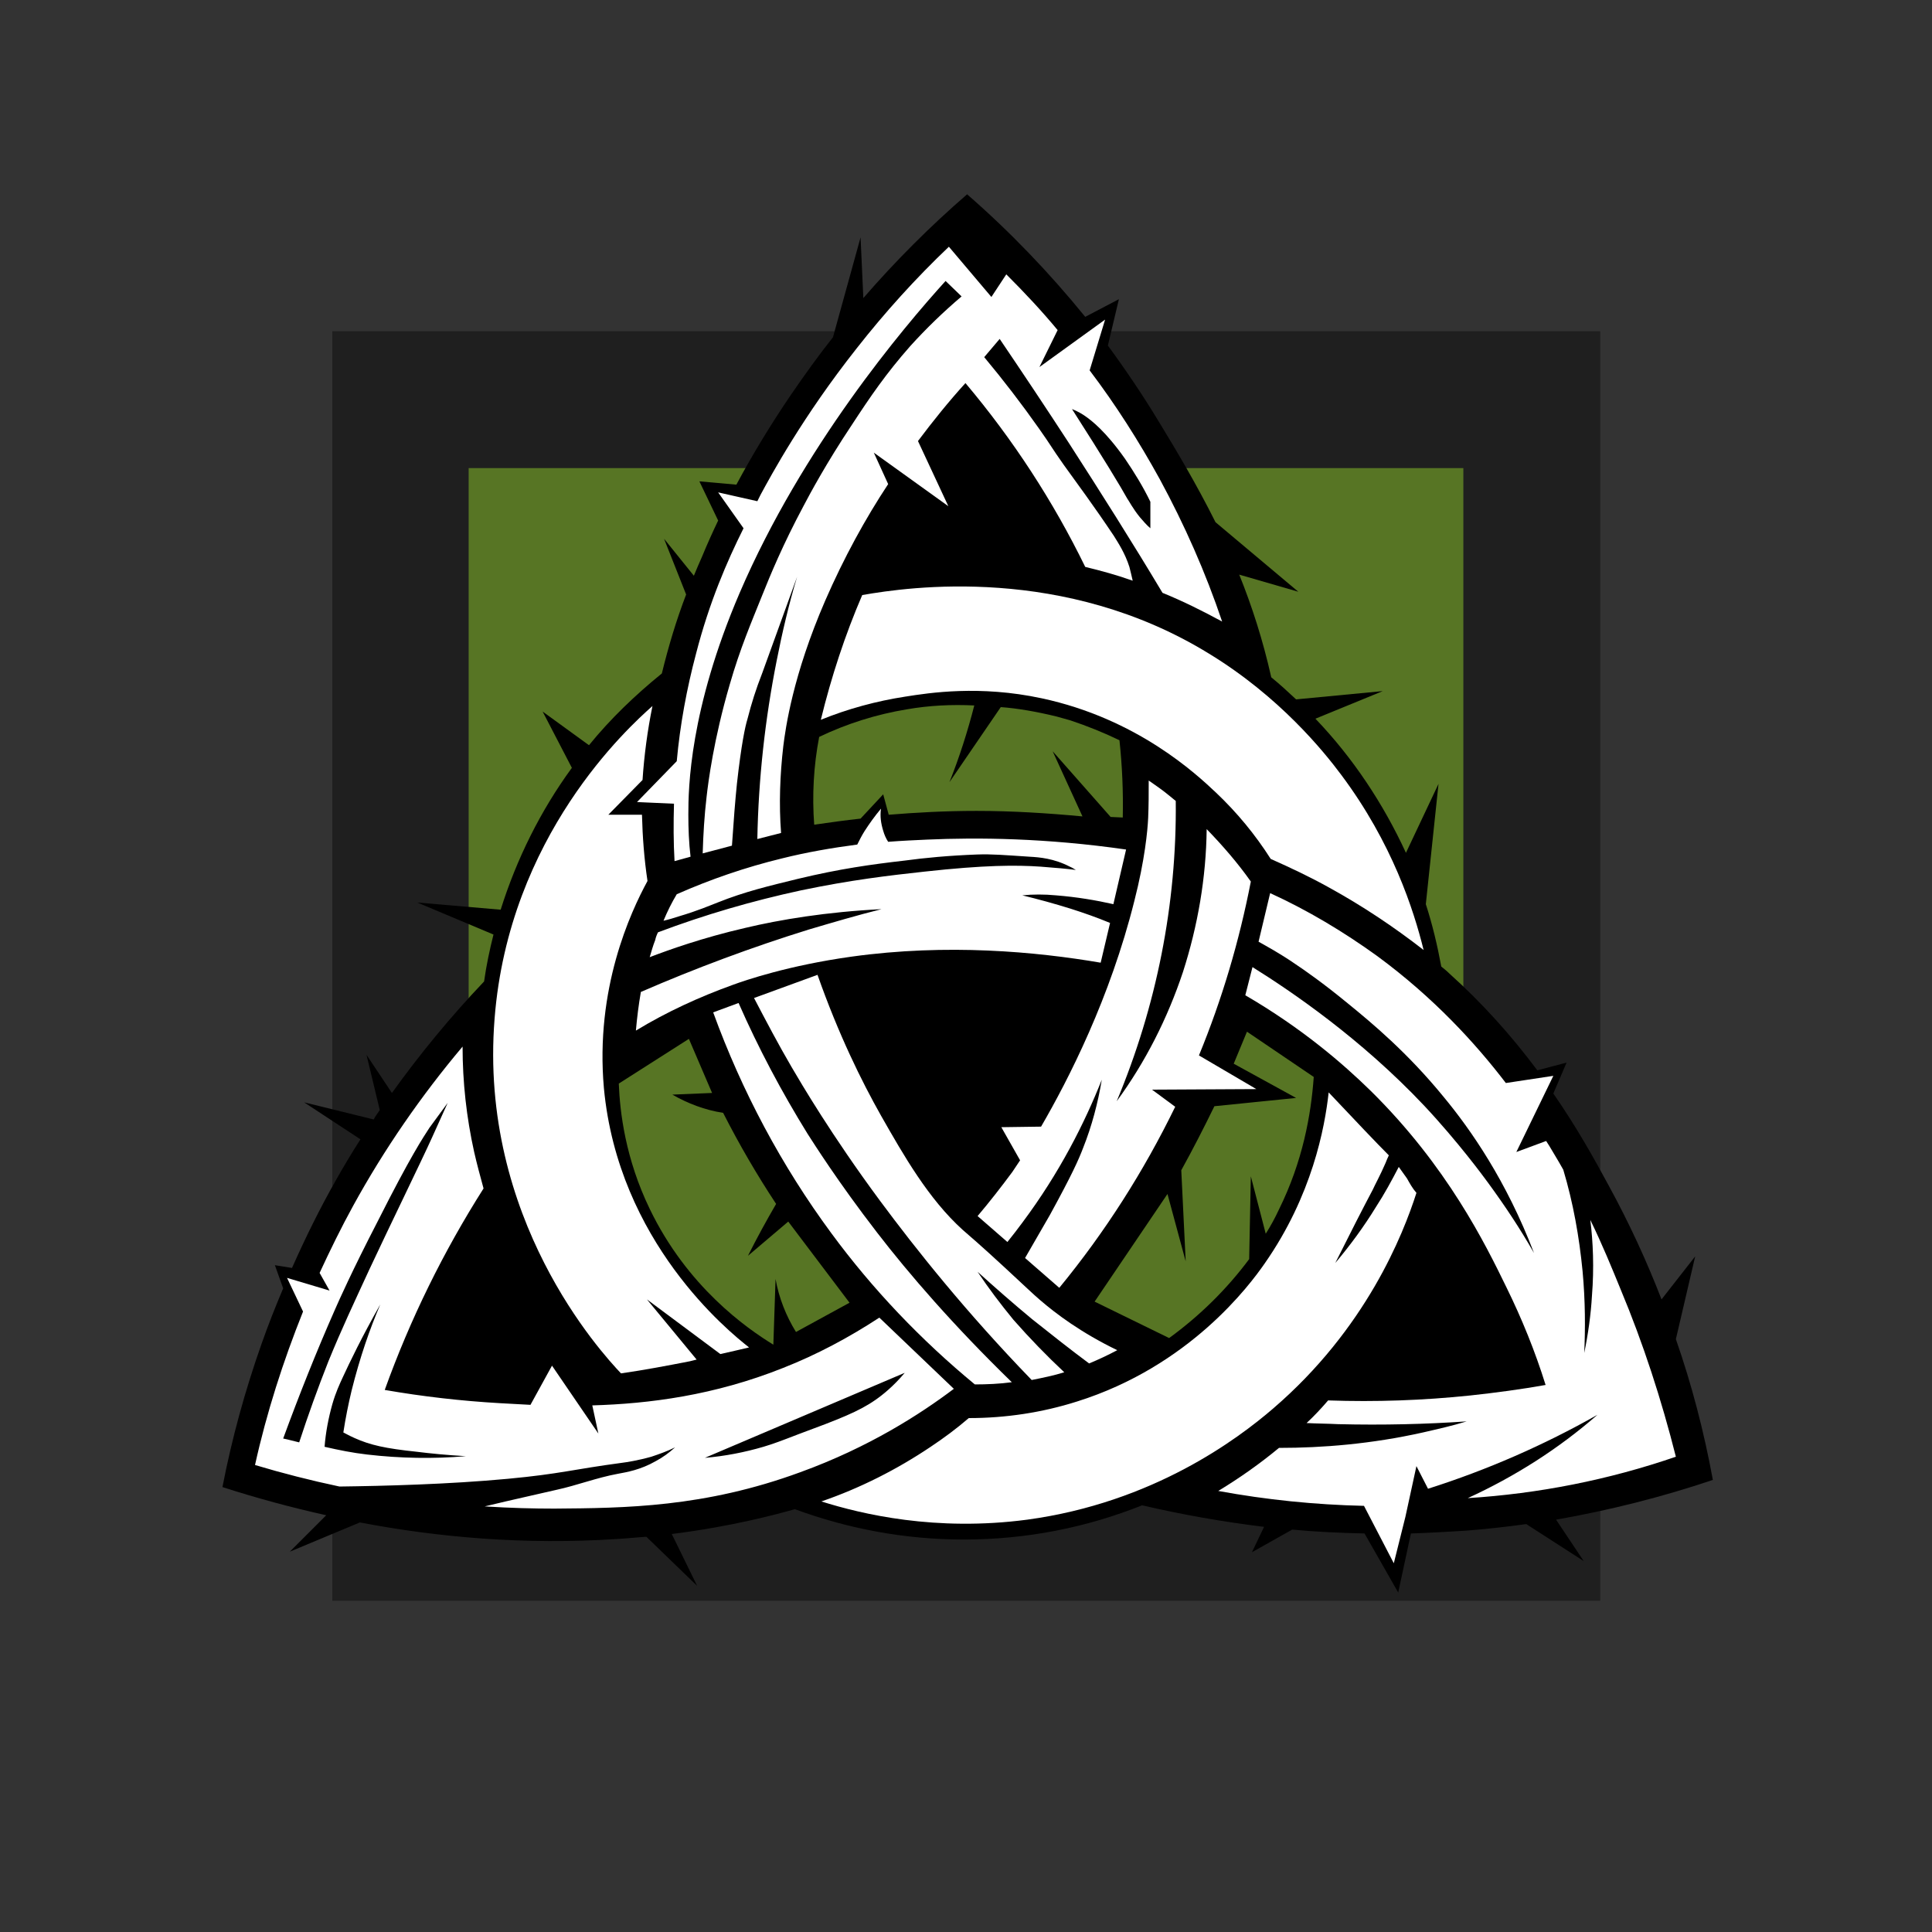
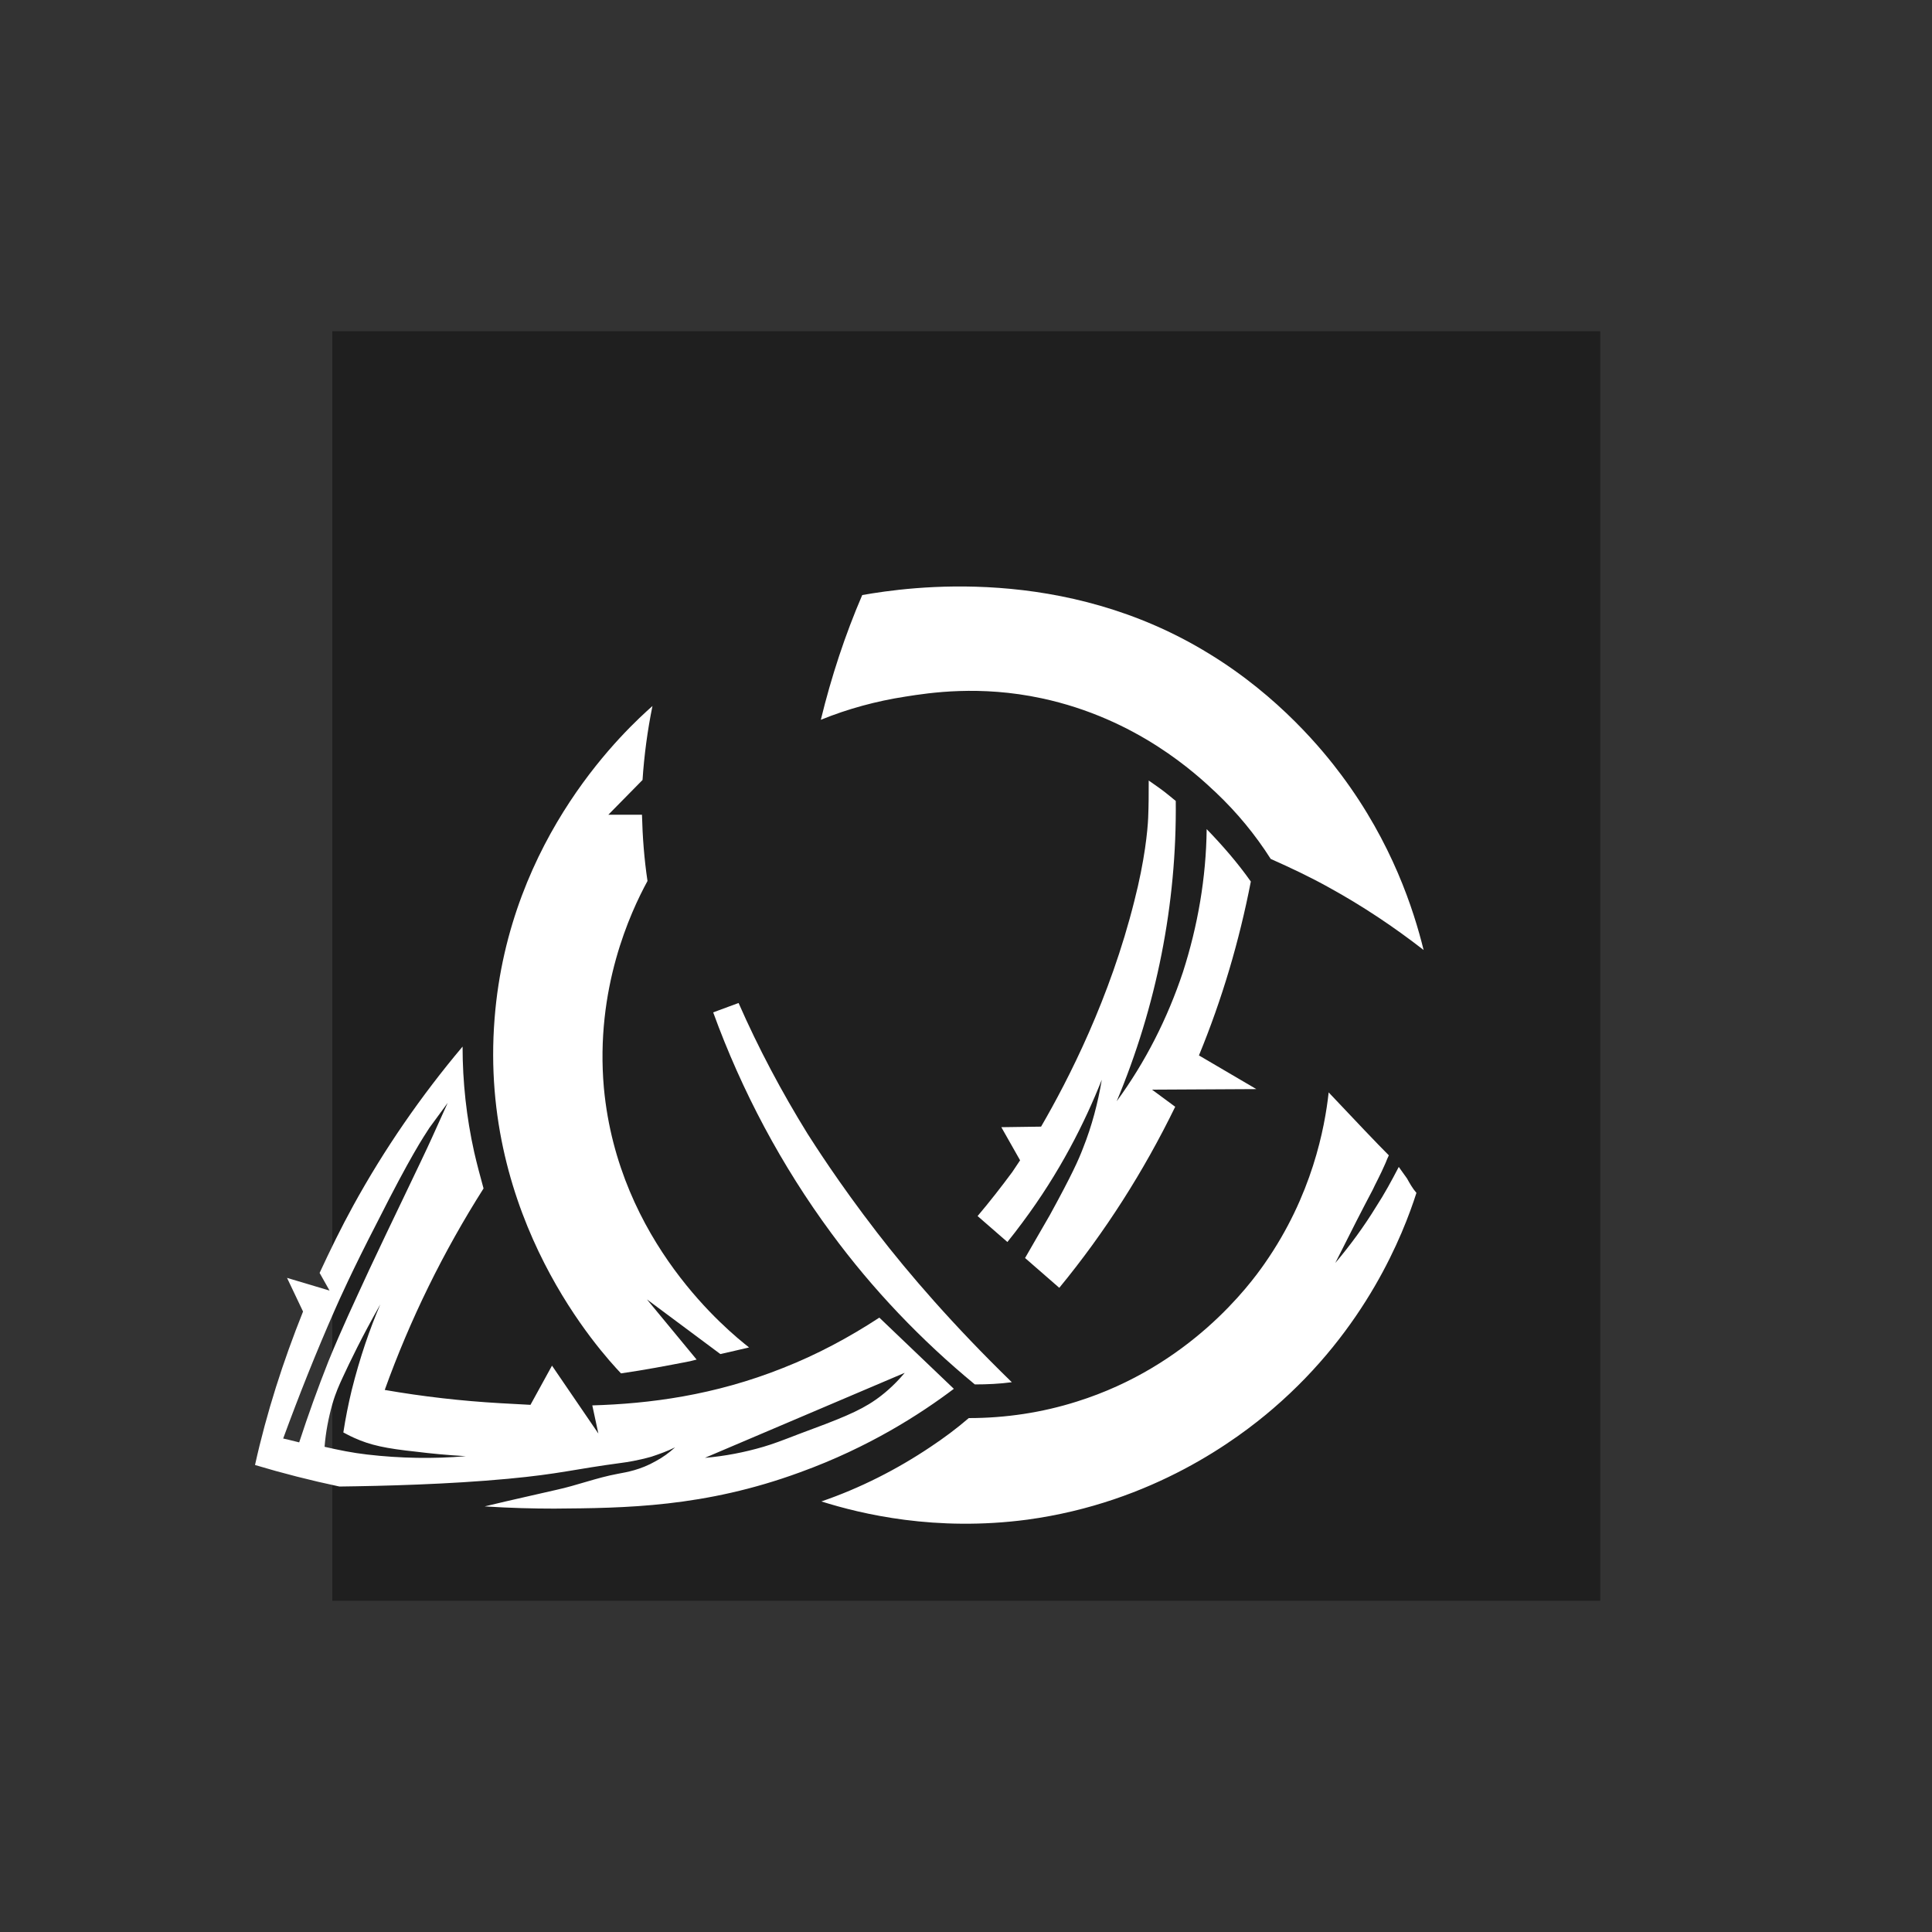
<svg xmlns="http://www.w3.org/2000/svg" version="1.1" id="图层_1" x="0px" y="0px" viewBox="0 0 350 350" style="enable-background:new 0 0 350 350;" xml:space="preserve">
  <rect x="0" y="0" width="350" height="350" fill="#333333" stroke="none" />
  <style type="text/css">
	.st0{opacity:0.4;enable-background:new    ;}
	.st1{fill:#577524;}
	.st2{fill:#FFFFFF;}
</style>
  <g>
    <g>
      <path class="st0" d="M60.2,60h229.7v230H60.2V60z" />
-       <path class="st1" d="M84.9,84.8h180.2v180.5H84.9V84.8z" />
-       <path d="M310.3,268.1c-1.6-8.7-3.8-17.2-6.7-25.5l3.5-15l-6.1,7.8c-2.7-7-5.9-13.9-9.5-20.5c-2.6-4.8-5.8-10.6-10.1-16.8l2.4-5.6    l-5.3,1.4c-4.7-6.3-10-12.2-15.9-17.5c-0.5-0.5-1-0.9-1.5-1.3c-0.7-3.8-1.6-7.6-2.8-11.3l2.3-21.8l-5.9,12.5    c-4.1-8.9-9.6-17.2-16.4-24.3l12.2-5l-15.7,1.5c-1.5-1.4-2.9-2.7-4.5-4c-1.5-6.7-3.5-12.9-5.8-18.6l10.7,3.1l-15-12.6    c-3.5-7-7.1-13-10.2-18.1c-2.9-4.8-6-9.4-9.3-13.9l2-8.4l-6.1,3.2c-6.5-8-13.7-15.5-21.4-22.2c-6.7,5.8-13,12.1-18.8,18.8    L155.9,43l-5,18.1c-2.7,3.4-5.2,6.9-7.6,10.4c-3.6,5.3-6.9,10.7-9.9,16.3l-6.7-0.6l3.4,7.1c-1,2.1-2,4.3-2.9,6.5    c-0.5,1.1-1,2.3-1.5,3.5l-5.4-6.7l4,10.1c-1.8,4.7-3.2,9.4-4.4,14.3c-4.8,3.9-9.3,8.2-13.2,13l-8.4-6.1l5.3,10.2    c-5.7,7.8-10,16.5-12.9,25.7l-15.1-1.3l13.8,5.8c-0.7,2.8-1.3,5.6-1.7,8.5c-6,6.3-11.6,13.1-16.7,20.2l-4.6-6.9l2.4,10    c-0.4,0.6-0.8,1.1-1.1,1.7l-12.6-3.1l10.2,6.7c-1.6,2.5-3.1,5-4.5,7.5c-2.9,5.1-5.5,10.4-7.9,15.8l-3.1-0.5l1.5,4.2    c-1.4,3.3-2.7,6.6-3.9,10c-3,8.5-5.4,17.2-7.1,26c6.2,2,12.5,3.7,18.8,5.1l-6.6,6.6l12.7-5.3c14.1,2.7,29.8,4.1,46.6,3    c1.8-0.1,3.6-0.3,5.3-0.4l9.2,8.9l-4.6-9.4c11.1-1.4,19.1-3.6,22.3-4.5c9.5,3.5,19.8,5.5,30.6,5.5c11.4,0,22.3-2.2,32.3-6.2    c7.3,1.7,14.7,3,22.1,3.9l-2.2,4.6l7.3-4.1c4.2,0.4,8.6,0.6,13.1,0.7l6.1,10.7l2.3-10.7c3.2-0.1,6.5-0.3,9.9-0.5    c3.8-0.3,7.4-0.7,11-1.2l10.4,6.7l-5-7.5C291.6,273.6,301.1,271.2,310.3,268.1L310.3,268.1z M144.2,241.3    c-1.8-2.9-3.1-6.2-3.7-9.6l-0.4,11.9c-4.9-3-15.6-10.5-22.4-24.6c-4.4-9.1-5.4-17.5-5.6-22.7l12.7-8.1l4.2,9.8l-7.2,0.3    c2.8,1.6,5.9,2.8,9.2,3.3c2.9,5.7,6.1,11.2,9.6,16.5c-1.8,3.1-3.5,6.2-5.1,9.4l7.3-6.2l11.1,14.7L144.2,241.3L144.2,241.3z     M176.9,146.9c-5.7,0-11,0.3-15.9,0.7l-1-3.7l-4.1,4.4c-2.8,0.3-5.6,0.7-8.4,1.1c-0.4-5.3-0.1-10.7,0.9-15.9    c5-2.4,10.4-4.1,15.9-5c4-0.7,8.1-0.9,12.2-0.7c-1.2,4.7-2.7,9.4-4.5,13.9l9.3-13.6c2.9,0.2,6.4,0.8,10.1,1.7    c0.8,0.2,1.7,0.5,2.5,0.7c3,1,6,2.2,8.9,3.6c0.5,4.7,0.7,9.3,0.6,14l-2.2-0.1l-10.5-11.9l5.4,11.8    C189.7,147.3,183.3,146.9,176.9,146.9L176.9,146.9z M231.7,219.1c-0.7,1.5-1.5,3-2.4,4.4l-2.7-10.4l-0.3,15    c-4.1,5.5-9,10.3-14.5,14.3l-13.5-6.6l13.2-19.5l3.3,12.2l-0.8-16.5c2.1-3.8,4.1-7.7,6-11.6l14.8-1.5l-11.3-6.2l2.4-5.8l12.1,8.2    C237.5,202,236,210.4,231.7,219.1L231.7,219.1z" />
-       <path class="st2" d="M201.8,97.1c-3.6-5.4-6.8-9.7-9.1-12.9c-2.4-3.4-2.1-3.2-4.5-6.6c-3.1-4.4-6.4-8.7-9.9-12.9l2.8-3.3    c4.2,6.2,8.4,12.5,12.5,18.8c5.8,9,11.5,18,17,27.2c3.7,1.5,7.3,3.3,10.8,5.2c-3-8.9-6.8-17.5-11.3-25.8    c-3.8-6.9-8-13.5-12.7-19.7l2.8-9.2l-11.9,8.6l3.3-6.7c-2.9-3.5-6-6.8-9.3-10.1l-2.7,4.1l-7.7-9.1c-6,5.7-11.6,11.9-16.7,18.4    c-9.8,12.4-15.5,23-17.4,26.5c-0.2,0.4-0.4,0.8-0.6,1.2l-7.1-1.6l4.6,6.5c-3,6-6.2,13.4-8.6,22.7c-1.7,6.4-2.9,12.9-3.5,19.5    l-7.2,7.4l6.7,0.3c-0.1,3.5-0.1,7,0.1,10.4l2.9-0.8c-0.3-2.5-0.4-5.1-0.4-7.6c0-4.8,0.2-19,9.3-40.2c11.4-26.5,29.6-48,37.3-56.5    l2.9,2.8c-3.3,2.8-6.4,5.8-9.3,9c-4.4,5-7.2,9.1-10.6,14.3c-4.6,6.9-7.6,12.5-8.7,14.6c-3.8,7.1-6.1,12.7-7.5,16.2    c-2,5-4,9.6-5.9,16.2c-2.9,9.9-3.9,17.7-4.2,20.4c-0.4,3.4-0.6,6.8-0.7,10.2l5.3-1.4c0.3-4.5,0.6-8.3,0.9-11.2    c0.8-7.2,1.5-10.4,1.9-11.7c0.8-3.1,1.5-5.3,2.7-8.4c2.1-5.8,4.2-11.6,6.3-17.4c-1.5,5-2.7,10.1-3.7,15.2    c-2.1,10.6-3.3,21.4-3.5,32.3l4.3-1.1c-0.4-5.2-0.2-10.5,0.4-15.7c0.4-3.2,1.7-12.8,7.6-26.4c3.4-7.8,7.3-14.9,11.4-21.1l-2.6-5.7    l13.5,9.7l-5.5-11.8c2.7-3.6,5.6-7.2,8.6-10.5c8.6,10.2,15.9,21.4,21.7,33.3c2.9,0.7,5.8,1.5,8.6,2.5c-0.2-0.9-0.4-1.7-0.6-2.5    C203.8,100.2,202.6,98.4,201.8,97.1L201.8,97.1z M196.9,75.6c0.8,0.6,3.3,2.4,6.9,7.5c1.7,2.5,3.3,5.1,4.6,7.8v4.8    c-0.7-0.6-1.3-1.3-1.9-2c-1.3-1.6-2-3-2.3-3.4c-1.1-2-4.3-7.3-10-16.2C195.2,74.5,196.1,75,196.9,75.6L196.9,75.6z" />
      <path class="st2" d="M148.7,130.4c4.9-2,10.1-3.4,15.3-4.2c4.4-0.7,13.5-2.1,24.7,0.3c17.3,3.7,28,13.7,31.6,17.1    c3.8,3.6,7.1,7.6,9.9,12c3.6,1.6,7.2,3.3,10.6,5.2c6,3.3,11.7,7.1,17.1,11.3c-1.8-7.3-5.7-19.4-14.9-31.7    c-3.2-4.3-11.2-14.2-24-22c-26.2-16.1-54.3-12.1-62.8-10.6C153.1,115,150.6,122.6,148.7,130.4L148.7,130.4z M130.5,245.3    c1.8-0.4,3.5-0.8,5.2-1.2c-3.7-2.9-23.7-19.1-26.3-47c-1.6-18,4.8-31.8,7.9-37.5c-0.6-4-0.9-8-1-12h-6.1l6.2-6.3    c0.3-4.5,0.9-9,1.8-13.4c-4.4,3.9-26,23.5-28.6,56.6c-2.9,36.3,19.3,60.5,22.9,64.3c4.2-0.6,8.4-1.4,12.5-2.2    c0.4-0.1,0.8-0.2,1.2-0.3l-9-10.9L130.5,245.3z" />
-       <path class="st2" d="M191.3,162.2c3.8,0.3,7.3,0.9,10.4,1.6l2.3-9.9c-14.6-2.1-26.9-2.2-36-1.8c-2.2,0.1-4.5,0.2-7.1,0.4    c-0.4-0.6-0.7-1.3-0.9-2c-0.4-1.3-0.6-2.6-0.4-4c-1.1,1.3-2.1,2.7-3,4.1c-0.5,0.8-0.9,1.6-1.3,2.4c-4.6,0.6-9.2,1.4-13.6,2.5    c-6.6,1.6-13,3.8-19.1,6.5c-0.9,1.5-1.7,3.1-2.4,4.8c0.9-0.2,1.9-0.5,2.8-0.8c3.4-1,5.7-2,7-2.5c5-2,9.3-3,14.6-4.3    c7.5-1.8,13.2-2.6,19.3-3.3c3.7-0.5,7.9-0.9,13.1-1.1c2.7-0.1,4.9,0.1,9.5,0.4c1.8,0.1,4.4,0.3,7.3,1.8c0.5,0.2,0.9,0.5,1.1,0.6    c-1.5-0.2-3.7-0.4-6.4-0.6c-4.4-0.3-10.1-0.3-21,0.9c-6.4,0.7-13.3,1.5-22.4,3.4c-8.8,1.9-17.4,4.4-25.9,7.6    c-0.2,0.4-0.4,0.9-0.5,1.4c-0.4,1-0.7,2.1-1,3.1c3.4-1.3,9.5-3.5,17.3-5.3c6.3-1.5,14.7-2.9,24.7-3.4c-4.4,1.1-8.8,2.4-13.2,3.7    c-10.3,3.2-20.5,7-30.4,11.3c-0.4,2.3-0.7,4.7-0.9,7c5.6-3.4,11.5-6.1,17.6-8.3c2.2-0.8,10-3.5,21.5-5.1    c17.3-2.4,33.4-0.9,45.1,1.1l1.7-7.2c-2.4-1-4.7-1.8-7.2-2.6c-2.9-0.9-5.8-1.7-8.7-2.4C187.1,162,189.2,162,191.3,162.2    L191.3,162.2z" />
      <path class="st2" d="M227.6,197.3l-10.4-6.1c4.2-10.2,7.3-20.7,9.4-31.5c-2.4-3.4-5.1-6.5-8-9.5c-0.1,8.8-1.6,17.5-4.3,25.9    c-2.8,8.4-6.8,16.3-12,23.4c7.2-17.2,10.9-35.7,10.7-54.4c-0.4-0.3-0.7-0.6-1.1-0.9c-1.2-1-2.5-1.9-3.8-2.8c0,2.3,0,4.5-0.1,6.8    c-0.1,2.2-0.6,7.6-2.5,15c-4.4,17.6-11.9,32.3-16.9,40.9l-7.2,0.1l3.4,6c-0.5,0.7-0.9,1.4-1.4,2.1c-2,2.7-4.1,5.4-6.3,8l5.4,4.7    c0.9-1.1,1.8-2.3,2.7-3.5c6.8-9.1,11.3-18.1,14.4-25.9c-0.7,4.2-1.8,8.4-3.4,12.4c-0.8,2.1-2,4.8-6,12.1c-1.5,2.6-3,5.2-4.5,7.8    l6.2,5.4c8.3-10.1,15.3-21.1,21-32.8l-4.2-3.1L227.6,197.3L227.6,197.3z M158.9,223.3c-7.1-9.2-11.5-16.2-12.6-17.9    c-4.7-7.6-8.9-15.5-12.5-23.7l-4.6,1.7c5.2,14.3,12.4,27.8,21.4,40c7.5,10.2,16.3,19.4,26,27.4c2.2,0,4.5-0.1,6.7-0.4    C172.7,240.1,164.6,230.7,158.9,223.3L158.9,223.3z" />
-       <path class="st2" d="M183.6,239.1c-2.3-2.8-4.5-5.7-6.5-8.7c3.1,2.8,6.4,5.7,9.9,8.6c3.4,2.7,6.8,5.4,10.3,8    c1.7-0.7,3.4-1.5,5.1-2.4c-6.6-3.2-11.1-6.6-14-9.1c-1.4-1.2-2.4-2.2-6.3-5.8c-4.1-3.8-7-6.3-7.7-6.9    c-6.2-5.6-10.7-13.5-14.8-20.7c-3.5-6.2-7.7-14.7-11.5-25.5l-11.5,4.2c2.2,4.2,4.4,8.4,6.8,12.5c1.7,2.9,7.2,12.3,16,24.2    c6.6,8.9,15.6,20.2,27.5,32.5c2-0.4,4-0.8,5.9-1.4l0,0C189.6,245.6,186.5,242.4,183.6,239.1L183.6,239.1z M258.7,269.7    c10.7-3.4,21-7.9,30.7-13.4c-7.1,6.2-15,11.2-23.5,15.1c12.8-0.8,25.5-3.3,37.7-7.5c-2.6-10.3-5.9-20.5-10-30.3    c-1.6-3.9-3.3-8.1-5.5-12.6c0.5,4,0.7,8.7,0.3,13.7c-0.2,3.5-0.7,7-1.4,10.4c0.2-4.4,0.2-9.4-0.3-14.8c-0.6-6.2-1.7-12.4-3.5-18.4    c-0.3-0.5-0.5-0.9-0.8-1.4c-0.8-1.3-1.5-2.6-2.3-3.8l-5.4,2l6.7-13.8l-8.6,1.3c-5.5-7.2-13.1-15.5-23.3-23    c-6.1-4.4-12.6-8.3-19.4-11.4l-2.1,8.8c1.6,0.9,3.8,2.1,6.3,3.8c2.1,1.4,5.4,3.7,9.9,7.4c4.3,3.5,10.8,8.9,17.4,17    c4.8,5.8,11.3,15.1,16.3,28.2c-2.5-4.4-5.3-8.6-8.3-12.7c-0.8-1.1-5.5-7.5-11.6-14c-11.5-12.2-24.2-20.8-31.1-25.1l-1.3,5.1    c10.3,6,17.7,12.4,22.7,17.3c13.9,13.7,20.8,27.8,24.6,35.6c2.8,5.7,5.2,11.6,7.1,17.7c-4.5,0.8-9,1.4-13.6,1.9    c-8.6,0.9-17.2,1.2-25.8,0.9c-1.2,1.4-2.5,2.8-3.9,4.1c1.9,0.1,3.8,0.1,5.7,0.2c8.2,0.2,16,0,23.3-0.5c-2.6,0.8-5.3,1.4-7.9,2    c-9.4,2.1-18.2,2.8-26.1,2.8c-3.5,2.9-7.2,5.5-11,7.8c8.7,1.6,17.5,2.5,26.4,2.7l5.4,10.4l2.1-8.4l2-9.2L258.7,269.7z" />
      <path class="st2" d="M254.9,213.5c-0.5-0.7-1-1.4-1.5-2.1c-1.3,2.5-2.6,4.9-4.1,7.2c-2.2,3.6-4.7,7-7.4,10.2    c2.8-5.6,5-9.9,6.8-13.3c0.4-0.9,1.3-2.5,2.3-4.8c0.2-0.5,0.4-1,0.6-1.4c-2.1-2.1-5.9-6.1-10.9-11.4c-0.7,6.4-3,18.7-11.6,31    c-2.7,3.9-13.6,18.6-34,25c-6.3,2-12.9,3-19.6,3c-2.2,1.9-4.5,3.6-6.9,5.2c-6.1,4.1-12.8,7.5-19.8,9.9c7.3,2.3,20.7,5.5,37.3,3.3    c22.8-3.1,38.1-14.6,44.5-20.1c16.9-14.5,23.6-31.6,26-39.1C255.9,215.3,255.4,214.4,254.9,213.5L254.9,213.5z M159.3,238.7    c-5.5,3.6-11.3,6.7-17.4,9.1c-12.5,5-24.3,6.5-34.6,6.8l1.1,5.1l-8.4-12.3l-3.9,7.1c-1.8-0.1-3.7-0.2-5.5-0.3    c-7-0.4-14-1.2-20.9-2.4c4.6-12.8,10.6-25,17.9-36.5c-0.6-2.2-1.2-4.4-1.7-6.6c-1.4-6.3-2.1-12.7-2.1-19.1    c-7.5,8.9-14.2,18.6-19.8,28.8c-2.2,4-4.2,8.1-6.1,12.2l1.8,3.2l-7.7-2.3l2.9,6.1c-3.6,9-6.6,18.3-8.7,27.8    c5,1.5,10.1,2.8,15.3,3.9c8-0.1,19.8-0.4,30.5-1.4c9.6-0.9,11.7-1.7,20.7-2.9c0.8-0.1,2.8-0.4,5.3-1.1c1.5-0.5,2.9-1,4.3-1.7    c-1.1,1-2.2,1.8-3.5,2.5c-2.8,1.6-5.3,2-6.9,2.3c-3.8,0.7-7.4,2.1-11.1,2.9c-3.4,0.8-7.6,1.7-13,3c4.7,0.3,8.9,0.4,12.6,0.4    c12.8-0.1,27.2-0.2,44.6-6.6c12.4-4.5,21.7-10.5,27.8-15.1L159.3,238.7z M51.3,260.6c2.9-7.9,6-15.7,9.4-23.4    c0.7-1.6,3.1-7,7.7-15.9c6-11.9,8.3-15.3,9.4-17c1.1-1.5,2.2-3,3.3-4.5l-1.4,3.1l-1.4,3.1c-1.7,3.8-7.9,16.5-11.4,24    c-2.9,6.3-4.9,10.5-7.4,16.6c-1.9,4.8-3.7,9.8-5.3,14.7C53.3,261.1,52.3,260.8,51.3,260.6L51.3,260.6z M66.5,263.5    c-2.6-0.3-5.1-0.8-7.7-1.4c0.2-2.6,0.7-5.2,1.4-7.7c0.6-2.1,1.3-3.6,1.9-4.9c1.3-2.8,3.4-7.2,6.8-13.2c-1.9,4.4-3.7,9.6-5.2,15.6    c-0.6,2.5-1.1,5-1.5,7.6c0.4,0.2,1.1,0.6,2,1c2.9,1.3,5.6,1.9,11.3,2.5c2.4,0.3,5.4,0.6,8.9,0.8C78.6,264.3,72.5,264.2,66.5,263.5    z M158.6,253.6c-3,2.1-6.6,3.5-13.9,6.2c-3.1,1.2-4.7,1.8-6.4,2.3c-3.4,1-7,1.7-10.6,2l36.2-15.4    C161.9,251.1,159.9,252.7,158.6,253.6z" />
    </g>
  </g>
</svg>